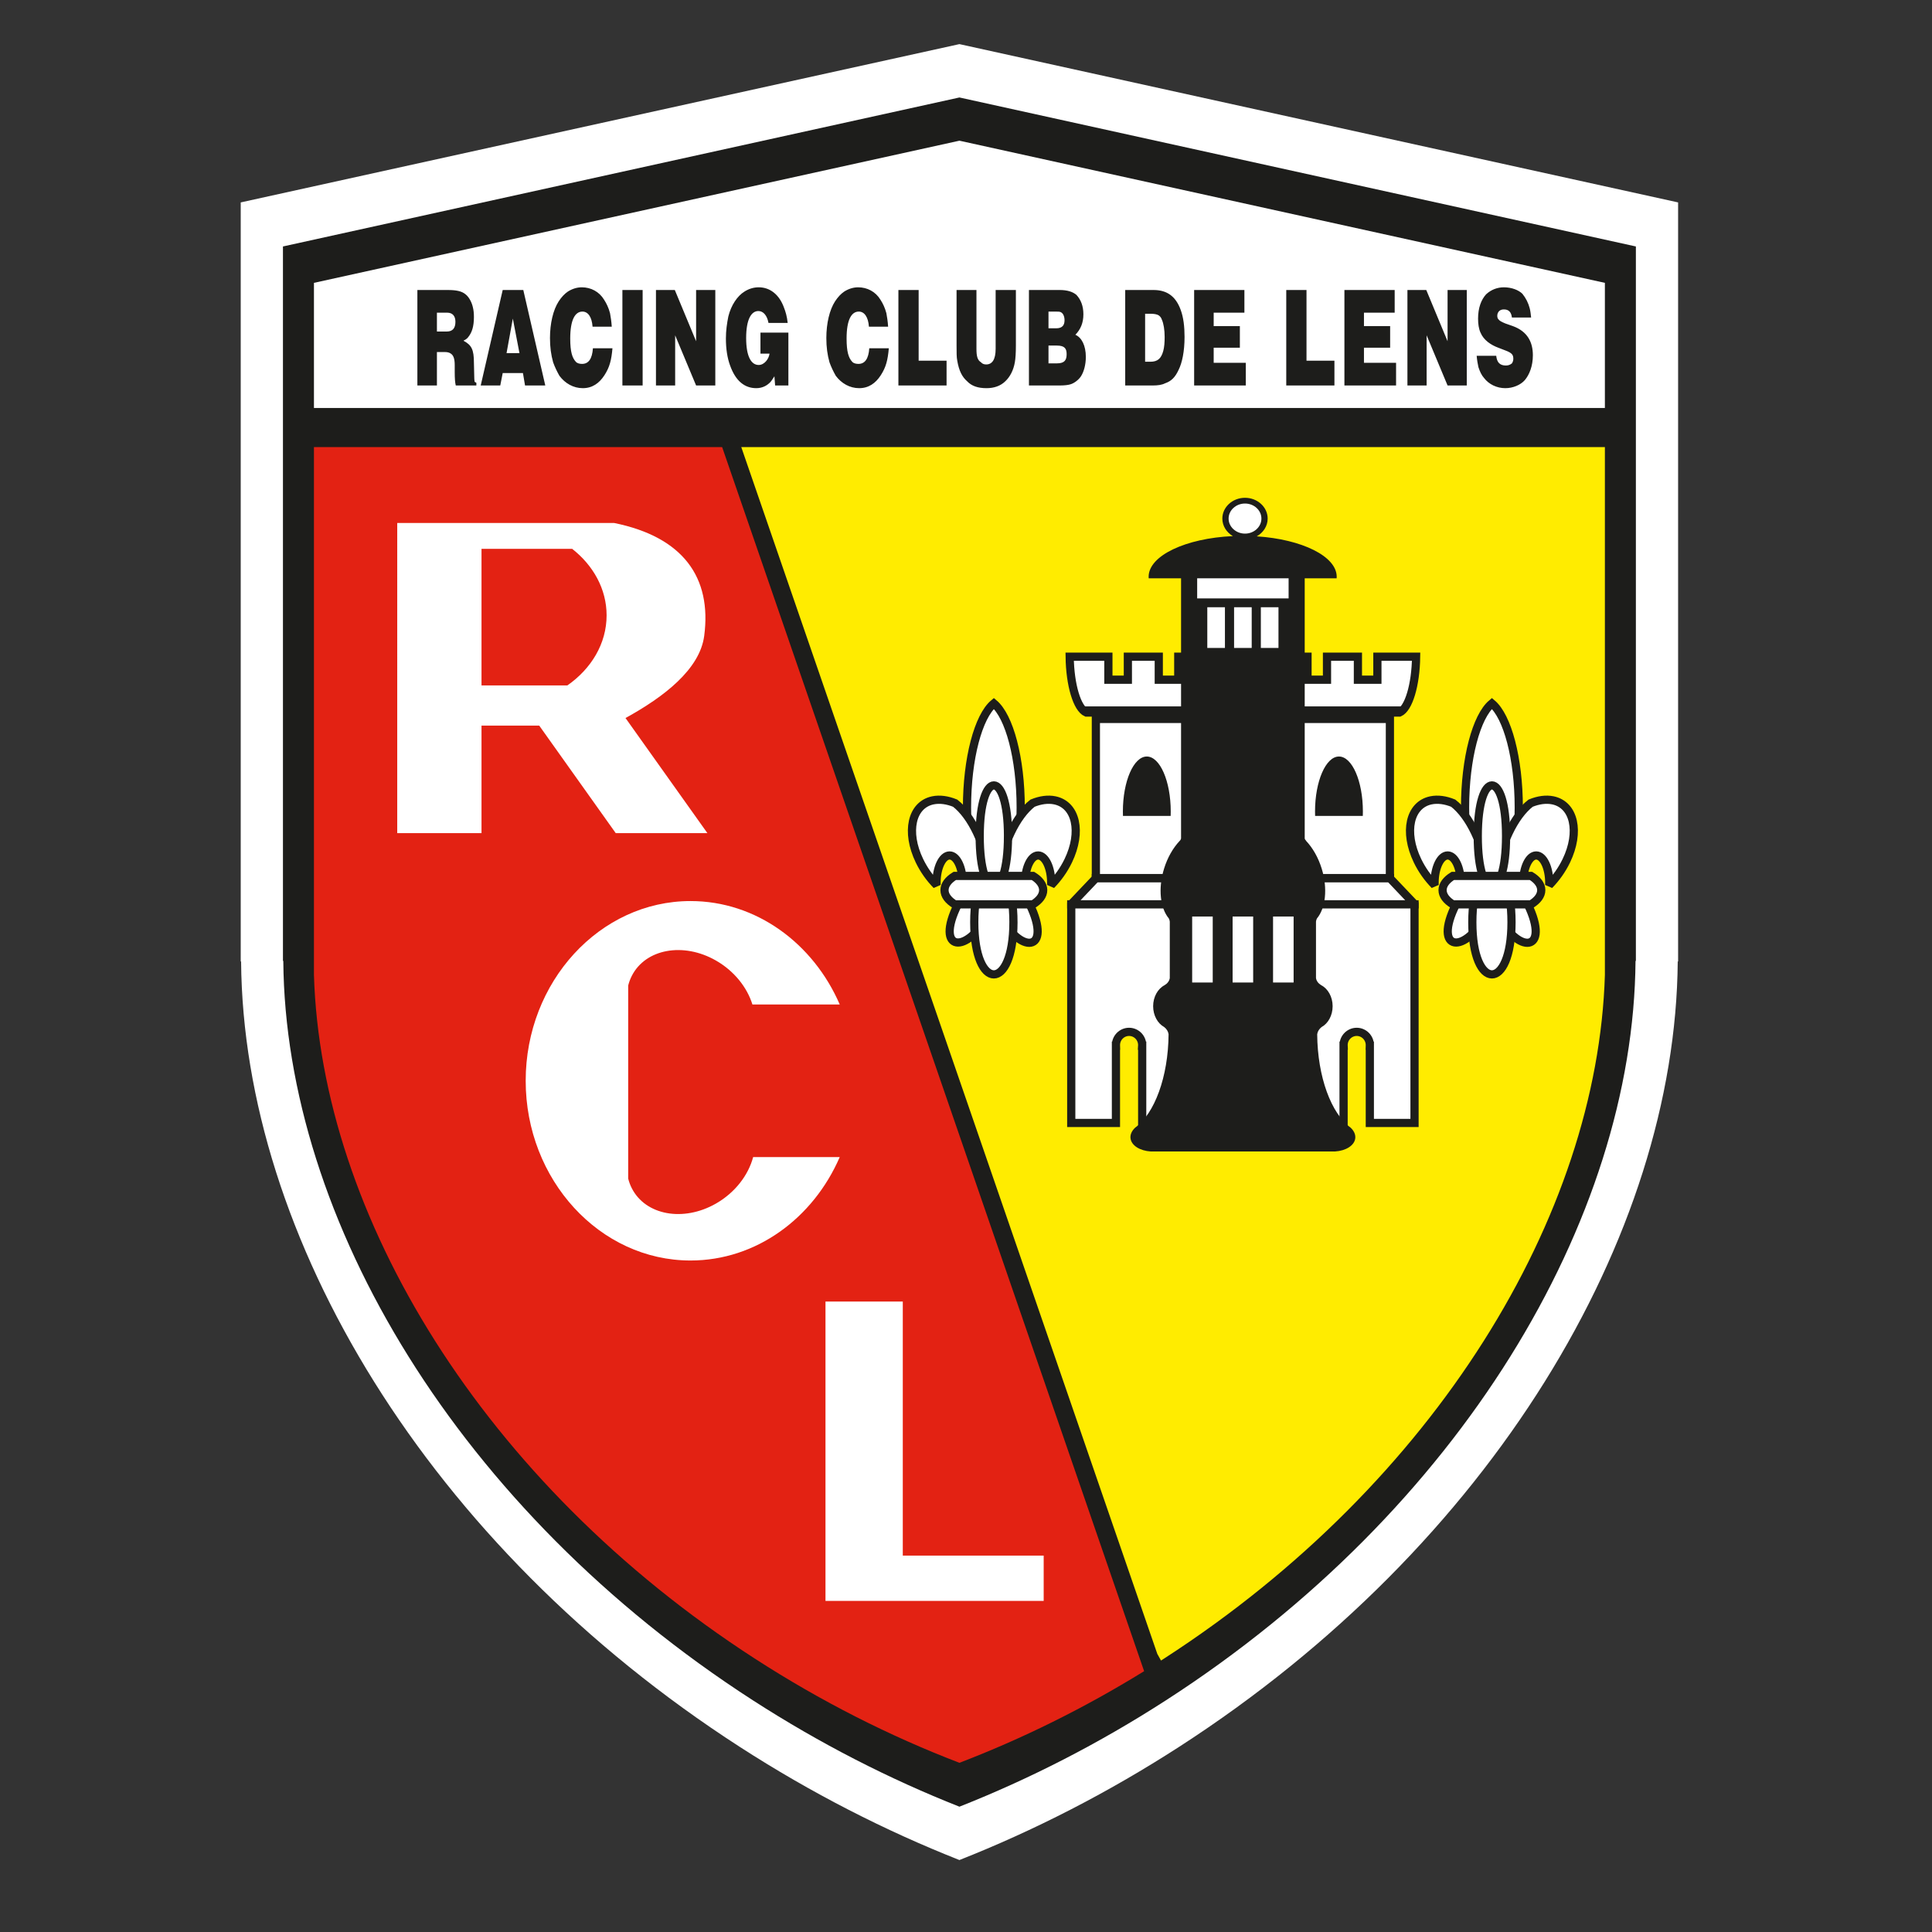
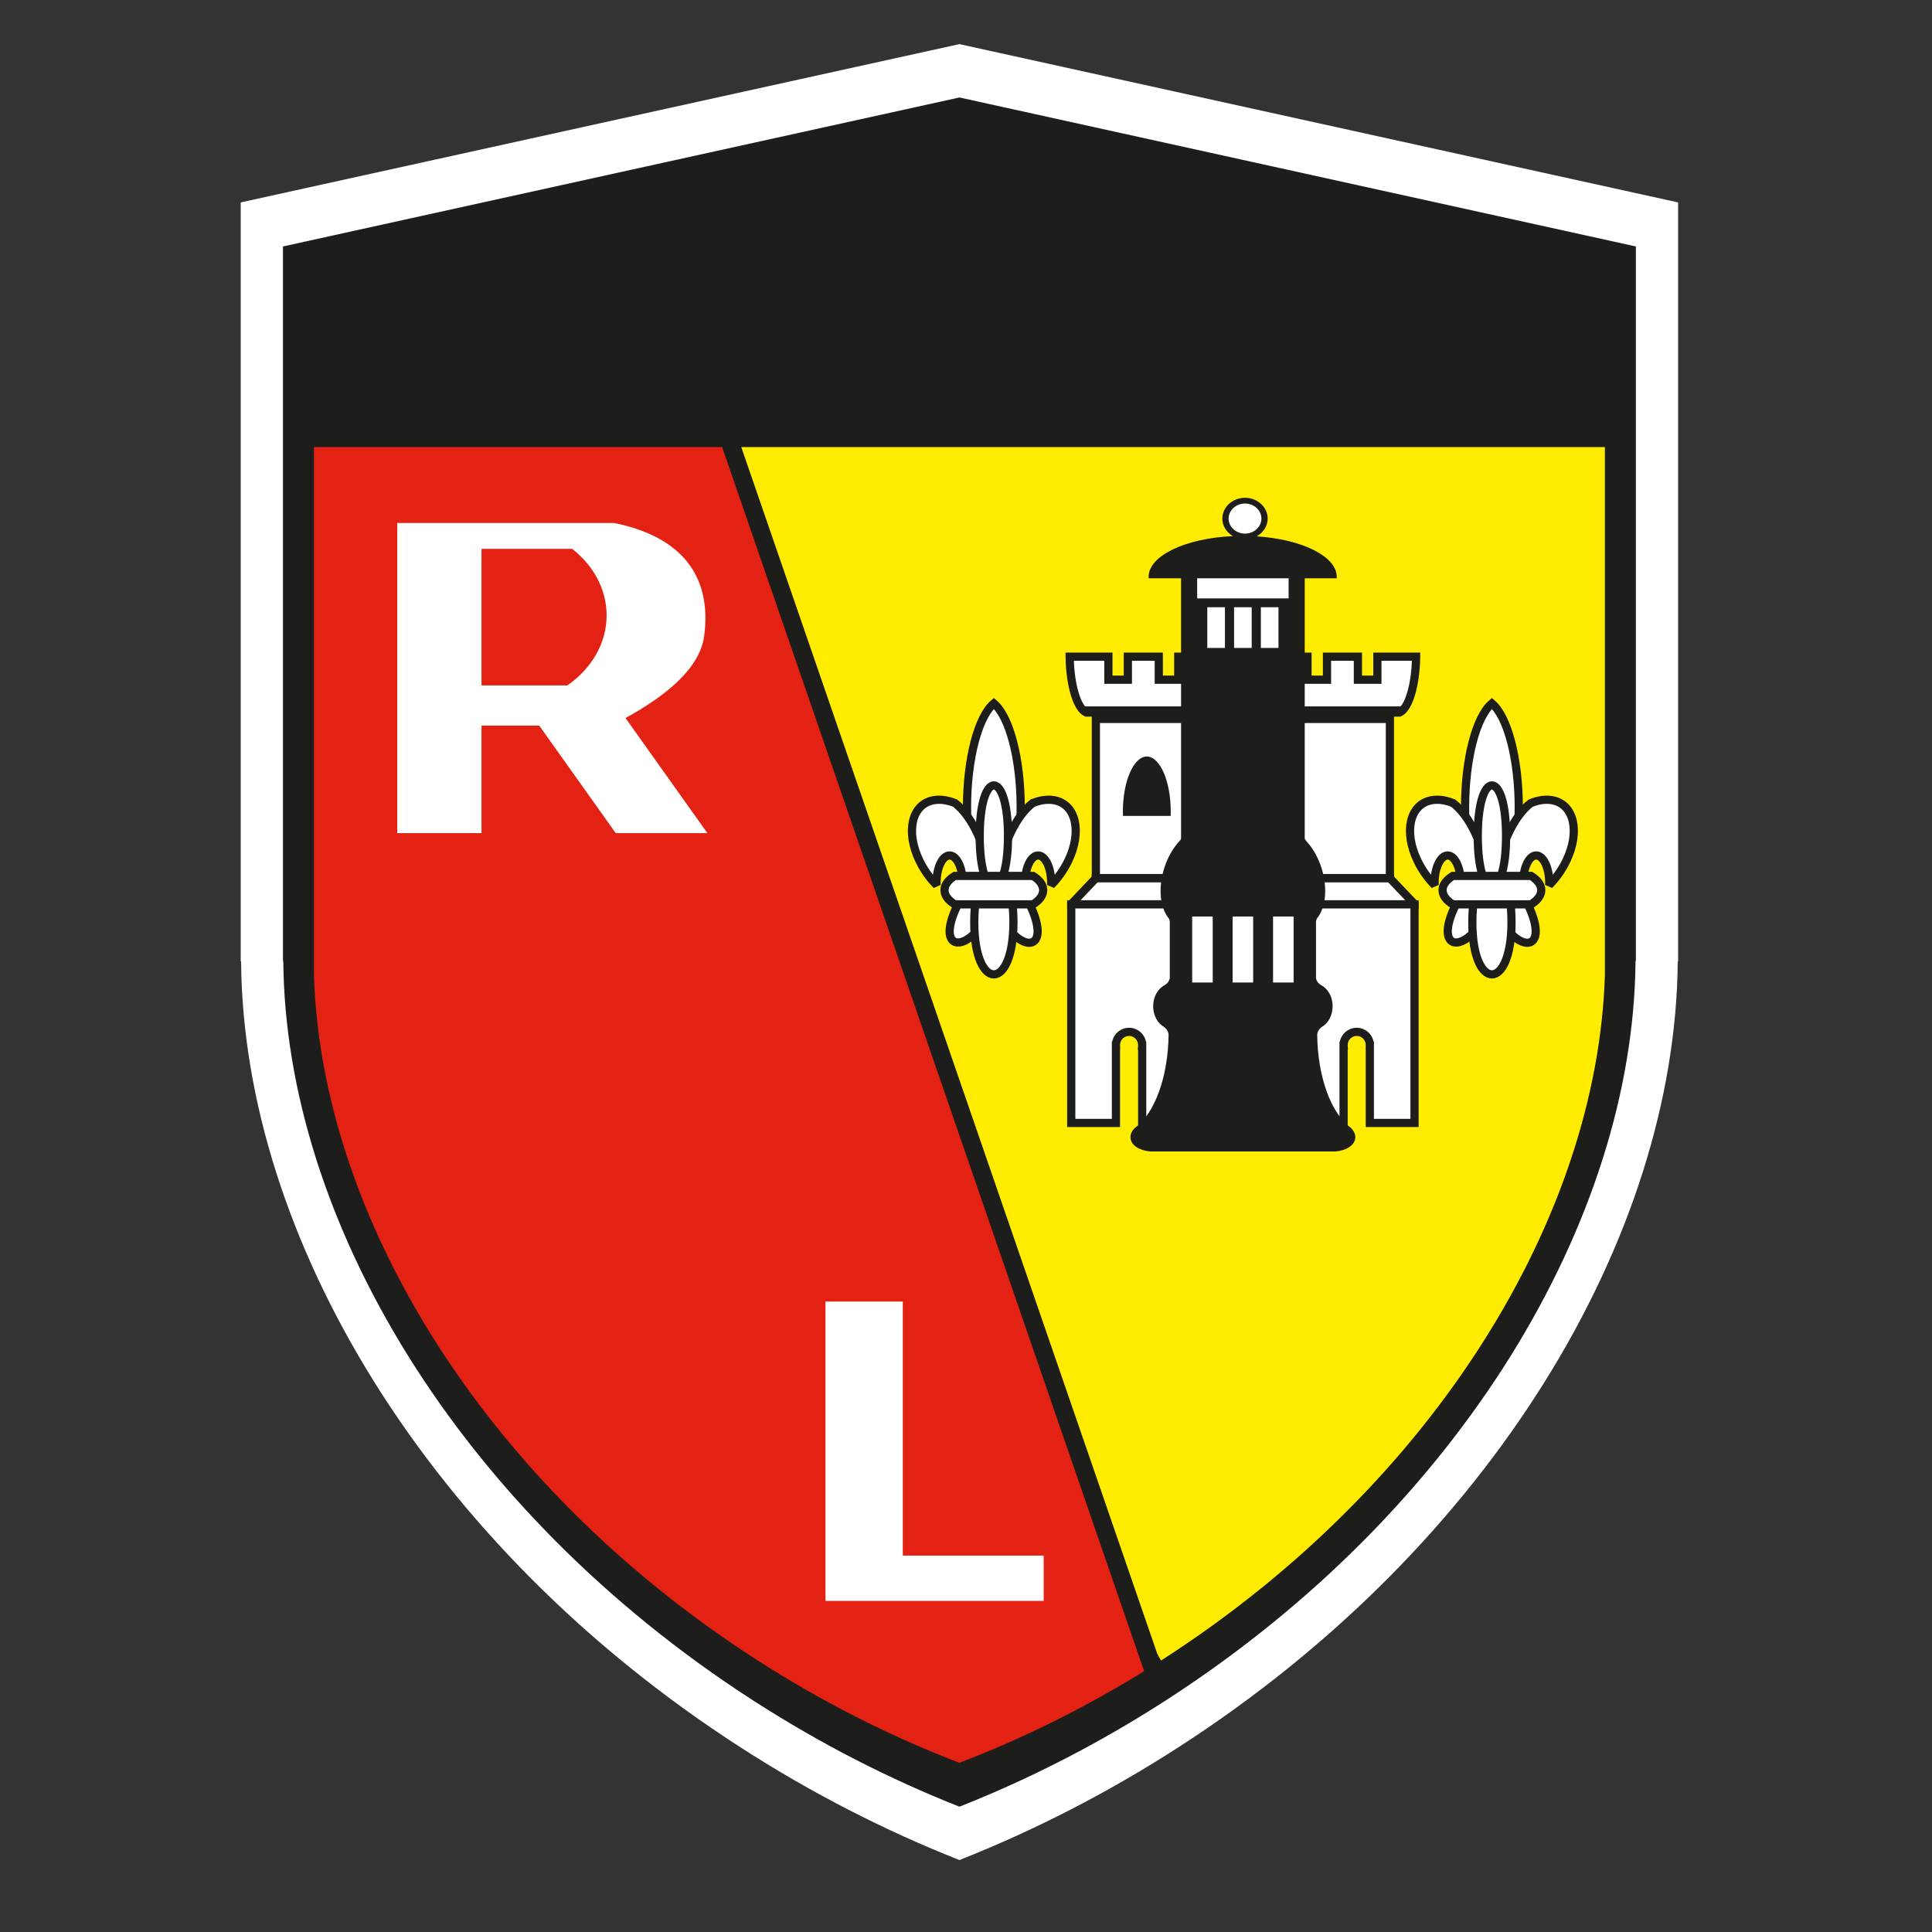
<svg xmlns="http://www.w3.org/2000/svg" version="1.1" id="layer" x="0px" y="0px" width="652px" height="652px" viewBox="0 0 652 652" style="enable-background:new 0 0 652 652;" xml:space="preserve">
  <rect x="0" y="0" width="652" height="652" fill="#333333" stroke="none" />
  <path style="fill-rule:evenodd;clip-rule:evenodd;fill:#FFFFFF;" d="M323.779,14.889L81.237,68.31v256.154  h0.126c0.732,92.873,62.922,197.075,168.313,265.077  c24.109,15.557,49.013,28.267,74.103,38.174  c25.087-9.907,49.991-22.618,74.1-38.174  c105.39-68.001,167.582-172.204,168.313-265.077h0.126V68.31L323.779,14.889z" />
  <path style="fill-rule:evenodd;clip-rule:evenodd;fill:#FFFFFF;" d="M425.692,175.006  c0.008-6.766-11.073-6.768-11.069-0.002c-0.008,6.766,11.073,6.77,11.069,0.004  V175.006L425.692,175.006z" />
  <path style="fill-rule:evenodd;clip-rule:evenodd;fill:#1D1D1B;" d="M552.068,324.278V83.176l-228.288-50.282  L95.488,83.176v241.102h0.119c0.689,87.416,59.225,185.496,158.424,249.501  c22.692,14.643,46.133,26.606,69.748,35.931  c23.613-9.325,47.053-21.289,69.746-35.931  c99.198-64.006,157.735-162.085,158.424-249.501H552.068L552.068,324.278z" />
  <path style="fill-rule:evenodd;clip-rule:evenodd;fill:#FFEC00;" d="M250.163,150.889L390.562,558.149  l1.249,2.24c0.391-0.25,0.783-0.502,1.173-0.754  c91.523-59.209,146.164-149.396,148.624-230.589V150.889H250.163L250.163,150.889z" />
  <polygon style="fill-rule:evenodd;clip-rule:evenodd;fill:#FFFFFF;stroke:#1D1D1B;stroke-width:2.769;stroke-miterlimit:2.613;" points="  469.056,296.328 469.056,296.365 469.809,297.158 477.365,305.11 477.365,305.202   361.521,305.202 361.521,305.11 369.829,296.365 369.829,296.328 469.056,296.328 " />
  <path style="fill-rule:evenodd;clip-rule:evenodd;fill:#FFFFFF;stroke:#1D1D1B;stroke-width:2.769;stroke-miterlimit:2.613;" d="  M477.365,305.202v73.77h-15.083v-26.088h-0.003c0.002-0.064,0.003-0.127,0.003-0.191  c0-2.46-1.989-4.468-4.428-4.468c-2.439,0-4.428,2.008-4.428,4.468  c0,0.064,0.001,0.127,0.004,0.191h-0.006v26.088h-67.964v-26.088h-0.005  c0.004-0.064,0.004-0.127,0.004-0.191c0-2.46-1.989-4.468-4.428-4.468  c-2.438,0-4.428,2.008-4.428,4.468c0,0.064,0.002,0.127,0.004,0.191h-0.004v26.088  h-15.082v-73.77H477.365L477.365,305.202z" />
  <path style="fill-rule:evenodd;clip-rule:evenodd;fill:#E32213;" d="M386.112,563.978L243.754,151.028  l-0.077-0.14H105.949v178.158c2.46,81.192,57.101,171.379,148.624,230.589  c22.498,14.554,45.777,26.291,69.207,35.267  C344.83,586.837,365.761,576.542,386.112,563.978L386.112,563.978z" />
-   <polygon style="fill-rule:evenodd;clip-rule:evenodd;fill:#FFFFFF;" points="105.949,137.684 541.607,137.684   541.607,95.457 323.779,47.481 105.949,95.457 105.949,137.684 " />
  <path style="fill-rule:evenodd;clip-rule:evenodd;fill:#1D1D1B;" d="M147.45,130.089h-6.595V97.869h10.248  c2.826,0,4.711,0.364,6.007,1.456c1.178,0.912,2.12,2.731,2.474,4.369  c0.234,0.911,0.353,2.002,0.353,3.277c0,3.277-0.707,5.279-1.885,6.735  c-0.354,0.547-0.942,0.91-1.648,1.274c2.708,1.457,3.533,2.913,3.533,7.464  l0.117,4.915c0,0.909,0.118,1.273,0.118,1.457  c0.118,0.181,0.353,0.181,0.589,0.363v0.911h-6.95  c-0.235-0.911-0.354-2.368-0.354-4.551v-2.367c0-2.184-0.47-3.277-1.294-3.822  c-0.472-0.365-1.179-0.548-2.003-0.548h-2.71V130.089L147.45,130.089z   M147.45,105.515v6.37h3.299c2.12,0,2.944-1.274,2.944-3.277  c0-1.82-0.824-3.094-2.826-3.094H147.45L147.45,105.515z M168.824,130.089h-6.596  l7.422-32.22h6.95l7.42,32.22h-6.832l-0.707-4.187h-6.831L168.824,130.089  L168.824,130.089z M175.304,119.166l-2.239-11.65l-2.118,11.65H175.304  L175.304,119.166z M206.456,110.248h-6.48c-0.236-3.277-1.531-5.098-3.415-5.098  c-2.474,0-4.123,2.73-4.123,9.102c0,4.549,0.706,6.552,1.884,7.826  c0.47,0.546,1.296,0.727,2.12,0.727c2.12,0,3.416-1.637,3.652-5.278h6.596  c-0.354,4.004-0.943,6.372-2.708,9.102c-1.767,2.731-4.123,4.369-7.304,4.369  c-3.18,0-6.008-1.638-7.892-4.186c-0.825-1.457-1.532-2.912-2.121-4.551  c-0.706-2.549-1.06-5.098-1.06-8.192c0-4.914,1.06-9.466,2.945-12.379  c0.941-1.455,2.001-2.549,3.063-3.277c1.413-0.91,3.061-1.456,4.711-1.456  c3.063,0,5.89,1.456,7.539,4.186c0.824,1.274,1.532,2.731,2.003,4.551  C206.101,106.971,206.337,108.427,206.456,110.248L206.456,110.248z M216.874,130.089  h-6.832V97.869h6.832V130.089L216.874,130.089z M227.849,130.089h-6.478V97.869h6.361  l7.185,17.293V97.869h6.48v32.22h-6.48l-7.068-16.93V130.089L227.849,130.089z   M265.823,108.973H259.344c-0.471-2.549-1.767-4.005-3.416-4.005  c-2.355,0-4.122,2.73-4.122,9.102c0,6.37,1.766,9.101,4.24,9.101  c1.884,0,3.415-2.002,3.651-3.822h-3.062v-7.1h9.424v17.839h-4.477l-0.236-3.095  c-0.59,0.911-1.06,1.638-1.414,2.002c-1.06,1.092-2.591,2.002-4.711,2.002  c-3.887,0-6.951-2.367-8.835-7.646c-0.943-2.548-1.413-5.641-1.413-9.1  c0-2.731,0.353-5.097,0.824-7.465c0.942-3.823,3.062-6.917,5.418-8.373  c1.414-0.91,3.063-1.456,4.83-1.456c3.887,0,6.95,2.549,8.481,6.735  C265.115,105.151,265.587,106.788,265.823,108.973L265.823,108.973z M299.717,110.248  h-6.478c-0.236-3.277-1.531-5.098-3.416-5.098c-2.474,0-4.122,2.73-4.122,9.102  c0,4.549,0.705,6.552,1.884,7.826c0.471,0.546,1.295,0.727,2.12,0.727  c2.12,0,3.416-1.637,3.651-5.278h6.597c-0.353,4.004-0.941,6.372-2.709,9.102  c-1.767,2.731-4.122,4.369-7.303,4.369c-3.181,0-6.008-1.638-7.893-4.186  c-0.824-1.457-1.531-2.912-2.12-4.551c-0.707-2.549-1.06-5.098-1.06-8.192  c0-4.914,1.06-9.466,2.944-12.379c0.943-1.455,2.003-2.549,3.063-3.277  c1.413-0.91,3.062-1.456,4.712-1.456c3.062,0,5.89,1.456,7.539,4.186  c0.824,1.274,1.531,2.731,2.003,4.551  C299.364,106.971,299.6,108.427,299.717,110.248L299.717,110.248z M319.442,130.089  h-16.255V97.869h6.833v23.847h9.422V130.089L319.442,130.089z M322.814,116.619V97.869  h6.713v19.842c0,2.548,0.353,3.822,1.532,4.551  c0.471,0.544,1.06,0.728,1.765,0.728c2.003,0,3.18-1.639,3.18-5.279V97.869  h6.833v18.75c0,2.367-0.117,4.369-0.353,5.643  c-0.471,2.73-1.649,4.915-3.18,6.37c-1.649,1.639-3.887,2.367-6.361,2.367  c-2.945,0-5.065-0.728-6.597-2.367c-1.648-1.455-2.708-3.458-3.297-6.917  C322.814,120.623,322.814,118.985,322.814,116.619L322.814,116.619z M357.724,130.089  h-10.483V97.869h10.365c2.474,0,4.358,0.546,5.655,1.64  c1.531,1.637,2.355,3.822,2.355,6.552c0,2.913-0.941,5.097-2.708,6.917  c2.12,0.911,3.533,3.641,3.533,7.463c0,2.731-0.705,5.098-1.648,6.554  c-0.707,1.092-2.237,2.367-3.651,2.73  C360.551,129.906,359.374,130.089,357.724,130.089L357.724,130.089z M356.075,105.151  h-2.237v5.642h2.59c2.12,0,2.827-1.092,2.827-2.73  c0-1.274-0.471-2.367-1.295-2.729C357.606,105.151,357.018,105.151,356.075,105.151  L356.075,105.151z M356.664,116.619h-2.826v6.007h2.826  c2.591,0,3.298-1.092,3.298-3.095C359.962,117.711,359.374,116.619,356.664,116.619  L356.664,116.619z M389.037,130.089h-9.306V97.869h9.542  c4.24,0,7.421,1.821,9.188,6.736c0.941,2.548,1.295,5.644,1.295,9.101  c0,4.915-0.824,8.738-2.002,11.104c-1.178,2.549-2.473,3.823-4.595,4.552  C392.101,129.906,390.688,130.089,389.037,130.089L389.037,130.089z M386.447,105.879  v16.2h1.766c2.474,0,3.651-1.091,4.358-3.64  c0.353-1.275,0.47-2.913,0.47-4.733c0-2.367-0.353-4.55-0.941-5.825  c-0.236-0.728-0.589-1.092-1.06-1.457c-0.589-0.364-1.532-0.544-2.827-0.544  H386.447L386.447,105.879z M420.424,130.089h-17.433V97.869h16.962v7.646h-10.366v4.55  h8.835v7.282h-8.835v5.097h10.837V130.089L420.424,130.089z M450.334,130.089H434.078  V97.869h6.833v23.847h9.423V130.089L450.334,130.089z M471.138,130.089h-17.433V97.869  h16.962v7.646h-10.366v4.55h8.835v7.282h-8.835v5.097h10.837V130.089  L471.138,130.089z M481.451,130.089h-6.48V97.869h6.362l7.185,17.293V97.869h6.479  v32.22h-6.479l-7.067-16.93V130.089L481.451,130.089z M516.714,107.153h-6.478  c-0.236-1.82-1.06-2.73-2.708-2.73c-0.708,0-1.297,0.182-1.768,0.728  c-0.235,0.364-0.471,0.729-0.471,1.456c0,0.364,0.118,0.91,0.354,1.092  c0.353,0.546,1.06,0.91,2.356,1.457l2.59,0.909  c4.948,1.821,6.715,5.461,6.715,9.83c0,3.641-1.178,6.553-2.708,8.373  c-1.414,1.639-4.006,2.731-6.597,2.731c-2.827,0-5.537-1.274-7.187-3.458  c-0.824-0.911-1.413-2.185-1.884-3.64c-0.236-1.094-0.471-2.368-0.589-3.824  h6.597c0.236,2.185,1.179,3.276,3.297,3.276c0.943,0,1.532-0.363,2.003-0.727  c0.236-0.364,0.471-0.91,0.471-1.456c0-1.274-0.235-2.003-2.708-2.913  l-2.356-0.91c-2.474-0.91-4.948-2.548-6.008-5.097  c-0.589-1.274-0.824-2.912-0.824-4.734c0-3.64,1.06-6.371,2.708-8.192  c1.767-1.638,3.887-2.366,6.009-2.366c2.591,0,4.946,0.91,6.242,2.184  c1.178,1.457,2.003,3.095,2.474,4.915  C516.48,104.969,516.597,106.06,516.714,107.153L516.714,107.153z" />
  <polygon style="fill-rule:evenodd;clip-rule:evenodd;fill:#FFFFFF;" points="304.667,439.239 304.667,524.976   352.215,524.976 352.215,540.263 278.58,540.263 278.58,439.239 304.667,439.239 " />
  <path style="fill-rule:evenodd;clip-rule:evenodd;fill:#FFFFFF;" d="M211.091,242.317l27.638,38.842h-30.935  l-25.816-36.282H162.498v36.282h-28.441V176.484h23.951h4.49h12.089h30.424h2.194  c23.4,4.729,33.041,18.462,30.445,38.115  C236.158,225.881,224.109,235.163,211.091,242.317L211.091,242.317z M162.498,185.221  v46.099h28.961c8.081-5.616,13.254-14.137,13.254-23.652  c0-8.857-4.483-16.853-11.619-22.447H162.498L162.498,185.221z" />
-   <path style="fill-rule:evenodd;clip-rule:evenodd;fill:#FFFFFF;" d="M233.039,304.083  c22.204,0,41.437,14.309,50.349,34.899h-29.467  c-1.799-5.787-6.148-11.311-12.331-14.84c-11.002-6.278-23.754-3.934-28.389,5.218  c-0.525,1.038-0.925,2.12-1.202,3.233v65.144  c0.278,1.112,0.677,2.195,1.202,3.233c4.635,9.154,17.388,11.497,28.389,5.218  c6.489-3.703,10.956-9.601,12.576-15.698h29.218  c-8.911,20.591-28.144,34.898-50.346,34.898c-30.641,0-55.632-27.247-55.632-60.652  C177.407,331.328,202.398,304.083,233.039,304.083L233.039,304.083z" />
  <path style="fill-rule:evenodd;clip-rule:evenodd;fill:#FFFFFF;stroke:#1D1D1B;stroke-width:2.769;stroke-miterlimit:2.613;" d="  M472.278,240.472h-3.222v55.857h-99.227v-55.857h-3.224  c-3.089-1.354-5.495-9.247-5.618-18.858h13.064v7.768h6.575v-7.768h10.432v7.768  h6.575v-7.768h43.62v7.768h6.575v-7.768h10.432v7.768h6.574v-7.768h13.066  C477.775,231.225,475.369,239.119,472.278,240.472L472.278,240.472z" />
  <path style="fill-rule:evenodd;clip-rule:evenodd;fill:#1D1D1B;" d="M451.08,195.161h-10.772v87.796  c0.072,0.306,0.255,0.587,0.526,0.823h-0.056  c2.207,2.334,4.098,5.575,5.267,9.367c2.086,6.755,1.292,13.347-1.62,16.818  v0.025c-0.16,0.282-0.272,0.638-0.312,1.03v19.036  c0.135,0.989,0.802,1.856,1.772,2.429c2.254,1.164,3.844,3.907,3.844,7.089  c0,3.12-1.527,5.815-3.71,7.017c-0.803,0.614-1.354,1.461-1.498,2.412  c0.102,14.48,4.771,26.825,11.253,31.531c1.12,1.041,1.729,2.292,1.595,3.575  c-0.261,2.456-3.168,4.259-6.857,4.487h-62.122  c-3.698-0.224-6.614-2.028-6.875-4.488c-0.135-1.282,0.474-2.534,1.592-3.574  c6.484-4.704,11.155-17.051,11.257-31.534c-0.144-0.952-0.696-1.799-1.501-2.413  c-2.182-1.203-3.707-3.897-3.707-7.015c0-3.186,1.593-5.93,3.851-7.092  c0.967-0.572,1.629-1.439,1.765-2.424V311.019  c-0.041-0.392-0.153-0.747-0.312-1.03v-0.026  c-2.91-3.471-3.705-10.062-1.619-16.816c1.156-3.755,3.024-6.969,5.202-9.298  h-0.005c0.011-0.009,0.022-0.018,0.031-0.027  c0.066-0.07,0.131-0.139,0.197-0.206c0.163-0.199,0.271-0.422,0.312-0.657  v-87.798h-10.92c-0.015-0.177-0.022-0.351-0.022-0.529  c0-7.11,12.49-12.99,28.421-13.713c-2.13-1.246-3.547-3.434-3.547-5.914  c0-3.862,3.435-7.012,7.648-7.012c4.212,0,7.648,3.15,7.648,7.012  c0,2.534-1.479,4.761-3.686,5.994c15.238,1,26.984,6.739,26.984,13.633  C451.105,194.81,451.096,194.984,451.08,195.161L451.08,195.161z" />
  <path style="fill-rule:evenodd;clip-rule:evenodd;fill:#FFFFFF;" d="M420.158,169.929  c3.048,0,5.535,2.281,5.535,5.076c0,2.795-2.486,5.076-5.535,5.076  c-3.05,0-5.536-2.281-5.536-5.076C414.623,172.21,417.108,169.929,420.158,169.929  L420.158,169.929z" />
  <polygon style="fill-rule:evenodd;clip-rule:evenodd;fill:#FFFFFF;" points="407.432,204.929 413.382,204.929   413.382,218.665 407.432,218.665 407.432,204.929 " />
  <polygon style="fill-rule:evenodd;clip-rule:evenodd;fill:#FFFFFF;" points="416.469,204.929 422.417,204.929   422.417,218.665 416.469,218.665 416.469,204.929 " />
  <polygon style="fill-rule:evenodd;clip-rule:evenodd;fill:#FFFFFF;" points="425.503,204.929 431.453,204.929   431.453,218.665 425.503,218.665 425.503,204.929 " />
  <polygon style="fill-rule:evenodd;clip-rule:evenodd;fill:#FFFFFF;" points="404.015,195.161 434.871,195.161   434.871,201.946 404.015,201.946 404.015,195.161 " />
  <polygon style="fill-rule:evenodd;clip-rule:evenodd;fill:#FFFFFF;" points="415.973,309.301 422.912,309.301   422.912,331.573 415.973,331.573 415.973,309.301 " />
  <polygon style="fill-rule:evenodd;clip-rule:evenodd;fill:#FFFFFF;" points="402.324,309.301 409.264,309.301   409.264,331.573 402.324,331.573 402.324,309.301 " />
  <polygon style="fill-rule:evenodd;clip-rule:evenodd;fill:#FFFFFF;" points="429.622,309.301 436.561,309.301   436.561,331.573 429.622,331.573 429.622,309.301 " />
-   <path style="fill-rule:evenodd;clip-rule:evenodd;fill:#1D1D1B;" d="M451.866,255.304  c4.447,0,8.074,8.333,8.074,18.551c0,0.502-0.009,0.999-0.027,1.492h-16.096  c-0.017-0.493-0.025-0.99-0.025-1.492  C443.792,263.637,447.419,255.304,451.866,255.304L451.866,255.304z" />
  <path style="fill-rule:evenodd;clip-rule:evenodd;fill:#1D1D1B;" d="M387.019,255.305  c-4.448,0-8.075,8.332-8.074,18.55c0,0.503,0.009,1,0.026,1.493h16.096  c0.016-0.493,0.026-0.99,0.026-1.493  C395.093,263.637,391.466,255.305,387.019,255.305L387.019,255.305z" />
-   <path style="fill-rule:evenodd;clip-rule:evenodd;fill:#1D1D1B;" d="M472.278,240.472h-3.222v3.533h-99.227  v-3.533h-3.224c-0.754-0.33-1.467-1.052-2.118-2.091H474.397  C473.747,239.42,473.033,240.141,472.278,240.472L472.278,240.472z" />
+   <path style="fill-rule:evenodd;clip-rule:evenodd;fill:#1D1D1B;" d="M472.278,240.472h-3.222v3.533h-99.227  v-3.533h-3.224c-0.754-0.33-1.467-1.052-2.118-2.091H474.397  C473.747,239.42,473.033,240.141,472.278,240.472L472.278,240.472" />
  <path style="fill-rule:evenodd;clip-rule:evenodd;fill:#FFFFFF;stroke:#1D1D1B;stroke-width:2.769;stroke-miterlimit:2.613;" d="  M503.483,237.388c5.222,4.383,9.063,18.507,9.063,35.174  c0,16.666-3.841,30.789-9.062,35.173c-5.222-4.383-9.061-18.507-9.061-35.173  C494.423,255.895,498.262,241.772,503.483,237.388L503.483,237.388z" />
  <path style="fill-rule:evenodd;clip-rule:evenodd;fill:#FFFFFF;stroke:#1D1D1B;stroke-width:2.769;stroke-miterlimit:2.613;" d="  M514.36,301.505h-9.896v-5.066c2.071-11.716,6.507-21.042,12.077-25.387  c2.6-1.063,5.194-1.44,7.523-0.956c7.189,1.496,9.226,10.654,4.531,20.384  c-1.497,3.104-3.505,5.902-5.778,8.224c0.01-0.254,0.016-0.511,0.016-0.769  c0-5.088-1.98-9.238-4.408-9.238c-2.428,0-4.407,4.15-4.407,9.238  C514.016,299.199,514.138,300.406,514.36,301.505L514.36,301.505z" />
  <path style="fill-rule:evenodd;clip-rule:evenodd;fill:#FFFFFF;stroke:#1D1D1B;stroke-width:2.769;stroke-miterlimit:2.613;" d="  M492.609,301.505h9.895v-5.068c-2.07-11.715-6.506-21.04-12.075-25.384  c-2.601-1.063-5.195-1.441-7.524-0.957c-7.191,1.496-9.226,10.654-4.532,20.384  c1.499,3.104,3.506,5.902,5.779,8.224c-0.01-0.254-0.016-0.511-0.016-0.769  c0-5.088,1.98-9.238,4.409-9.238c2.428,0,4.407,4.15,4.407,9.238  C492.953,299.199,492.83,300.406,492.609,301.505L492.609,301.505z" />
  <path style="fill-rule:evenodd;clip-rule:evenodd;fill:#FFFFFF;stroke:#1D1D1B;stroke-width:2.769;stroke-miterlimit:2.613;" d="  M502.598,306.561c-6.999,15.354-18.893,15.35-11.906-0.002  c6.998-15.356,18.893-15.354,11.908,0L502.598,306.561L502.598,306.561z" />
  <path style="fill-rule:evenodd;clip-rule:evenodd;fill:#FFFFFF;stroke:#1D1D1B;stroke-width:2.769;stroke-miterlimit:2.613;" d="  M516.231,306.561c-6.778-15.479-18.608-15.484-11.816-0.005  c6.779,15.478,18.606,15.485,11.817,0.006L516.231,306.561L516.231,306.561z" />
  <path style="fill-rule:evenodd;clip-rule:evenodd;fill:#FFFFFF;stroke:#1D1D1B;stroke-width:2.769;stroke-miterlimit:2.613;" d="  M510.096,311.232c0.016-23.471-13.222-23.479-13.223-0.008  c-0.016,23.47,13.221,23.481,13.223,0.011V311.232L510.096,311.232z" />
  <path style="fill-rule:evenodd;clip-rule:evenodd;fill:#FFFFFF;stroke:#1D1D1B;stroke-width:2.769;stroke-miterlimit:2.613;" d="  M508.258,282.172c0.014-22.823-9.546-22.831-9.55-0.006  c-0.013,22.824,9.547,22.834,9.55,0.01V282.172L508.258,282.172z" />
  <path style="fill-rule:evenodd;clip-rule:evenodd;fill:#FFFFFF;stroke:#1D1D1B;stroke-width:2.769;stroke-miterlimit:2.613;" d="  M490.297,295.594h26.374c2.173,1.331,3.467,2.998,3.467,4.803  c0,1.806-1.294,3.471-3.467,4.803H490.297c-2.172-1.332-3.466-2.998-3.466-4.803  C486.831,298.592,488.125,296.925,490.297,295.594L490.297,295.594z" />
  <path style="fill-rule:evenodd;clip-rule:evenodd;fill:#FFFFFF;stroke:#1D1D1B;stroke-width:2.769;stroke-miterlimit:2.613;" d="  M335.402,237.388c-5.221,4.383-9.062,18.507-9.063,35.174  c0,16.666,3.84,30.789,9.061,35.173c5.221-4.383,9.061-18.507,9.062-35.173  C344.463,255.895,340.622,241.772,335.402,237.388L335.402,237.388z" />
  <path style="fill-rule:evenodd;clip-rule:evenodd;fill:#FFFFFF;stroke:#1D1D1B;stroke-width:2.769;stroke-miterlimit:2.613;" d="  M324.527,301.506h9.895v-5.067c-2.073-11.716-6.508-21.042-12.076-25.386  c-2.6-1.063-5.194-1.44-7.523-0.956c-7.189,1.495-9.226,10.653-4.531,20.383  c1.497,3.104,3.505,5.903,5.779,8.224c-0.01-0.253-0.017-0.509-0.017-0.769  c0-5.087,1.981-9.237,4.409-9.237c2.427,0,4.406,4.15,4.406,9.237  C324.87,299.2,324.749,300.406,324.527,301.506L324.527,301.506z" />
  <path style="fill-rule:evenodd;clip-rule:evenodd;fill:#FFFFFF;stroke:#1D1D1B;stroke-width:2.769;stroke-miterlimit:2.613;" d="  M346.276,301.506h-9.895v-5.067c2.069-11.715,6.506-21.04,12.075-25.385  c2.6-1.064,5.193-1.442,7.524-0.957c7.189,1.495,9.226,10.653,4.531,20.383  c-1.499,3.104-3.507,5.903-5.779,8.224c0.01-0.253,0.017-0.509,0.017-0.769  c0-5.087-1.981-9.237-4.409-9.237c-2.428,0-4.407,4.15-4.407,9.237  C345.932,299.2,346.055,300.406,346.276,301.506L346.276,301.506z" />
  <path style="fill-rule:evenodd;clip-rule:evenodd;fill:#FFFFFF;stroke:#1D1D1B;stroke-width:2.769;stroke-miterlimit:2.613;" d="  M348.146,306.561c-6.778-15.479-18.606-15.484-11.815-0.005  c6.778,15.478,18.606,15.485,11.817,0.006L348.146,306.561L348.146,306.561z" />
  <path style="fill-rule:evenodd;clip-rule:evenodd;fill:#FFFFFF;stroke:#1D1D1B;stroke-width:2.769;stroke-miterlimit:2.613;" d="  M334.514,306.561c-6.999,15.353-18.891,15.349-11.903-0.002  c6.996-15.356,18.891-15.354,11.905,0L334.514,306.561L334.514,306.561z" />
  <path style="fill-rule:evenodd;clip-rule:evenodd;fill:#FFFFFF;stroke:#1D1D1B;stroke-width:2.769;stroke-miterlimit:2.613;" d="  M342.012,311.232c-0.015,23.47-13.224,23.466-13.224-0.004  c0.014-23.471,13.223-23.47,13.225,0.001L342.012,311.232L342.012,311.232z" />
  <path style="fill-rule:evenodd;clip-rule:evenodd;fill:#FFFFFF;stroke:#1D1D1B;stroke-width:2.769;stroke-miterlimit:2.613;" d="  M340.175,282.174c-0.01,22.825-9.551,22.818-9.549-0.004  c0.011-22.824,9.552-22.823,9.551,0.001L340.175,282.174L340.175,282.174z" />
  <path style="fill-rule:evenodd;clip-rule:evenodd;fill:#FFFFFF;stroke:#1D1D1B;stroke-width:2.769;stroke-miterlimit:2.613;" d="  M348.589,295.594h-26.374c-2.173,1.331-3.467,2.999-3.467,4.804  c0.001,1.805,1.296,3.471,3.467,4.802h26.374  c2.171-1.331,3.466-2.998,3.465-4.802  C352.054,298.593,350.76,296.925,348.589,295.594L348.589,295.594z" />
</svg>